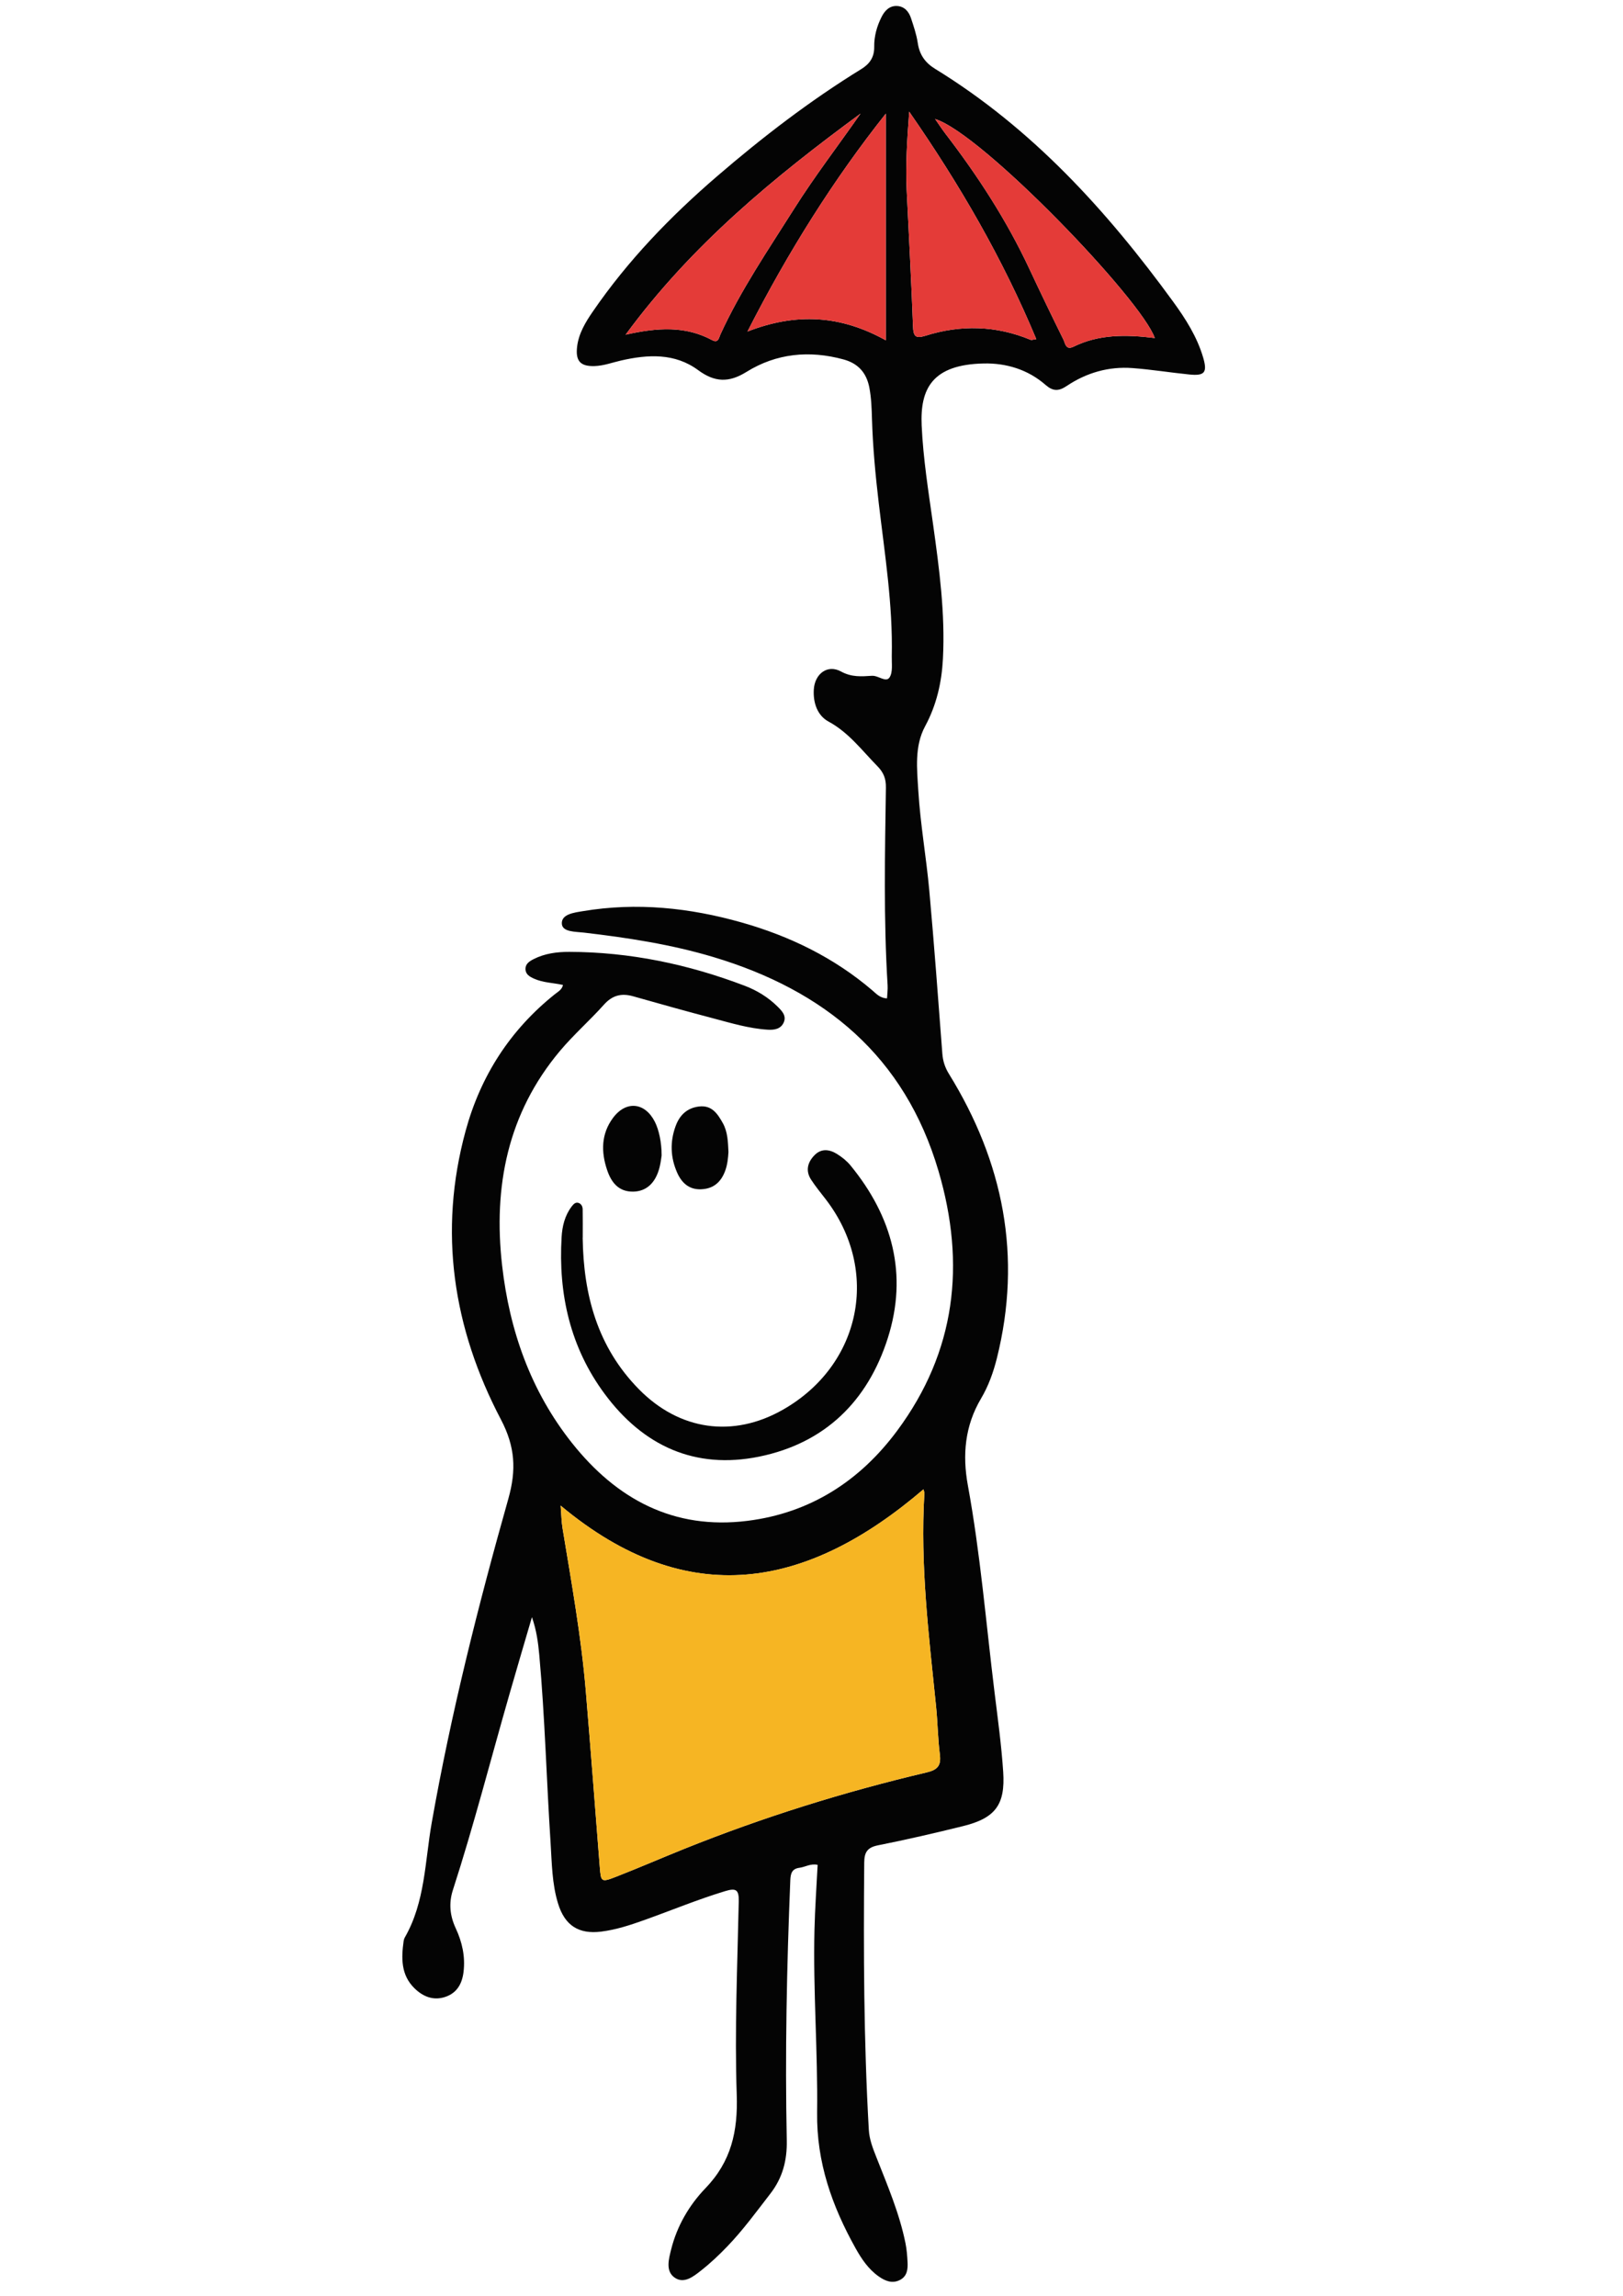
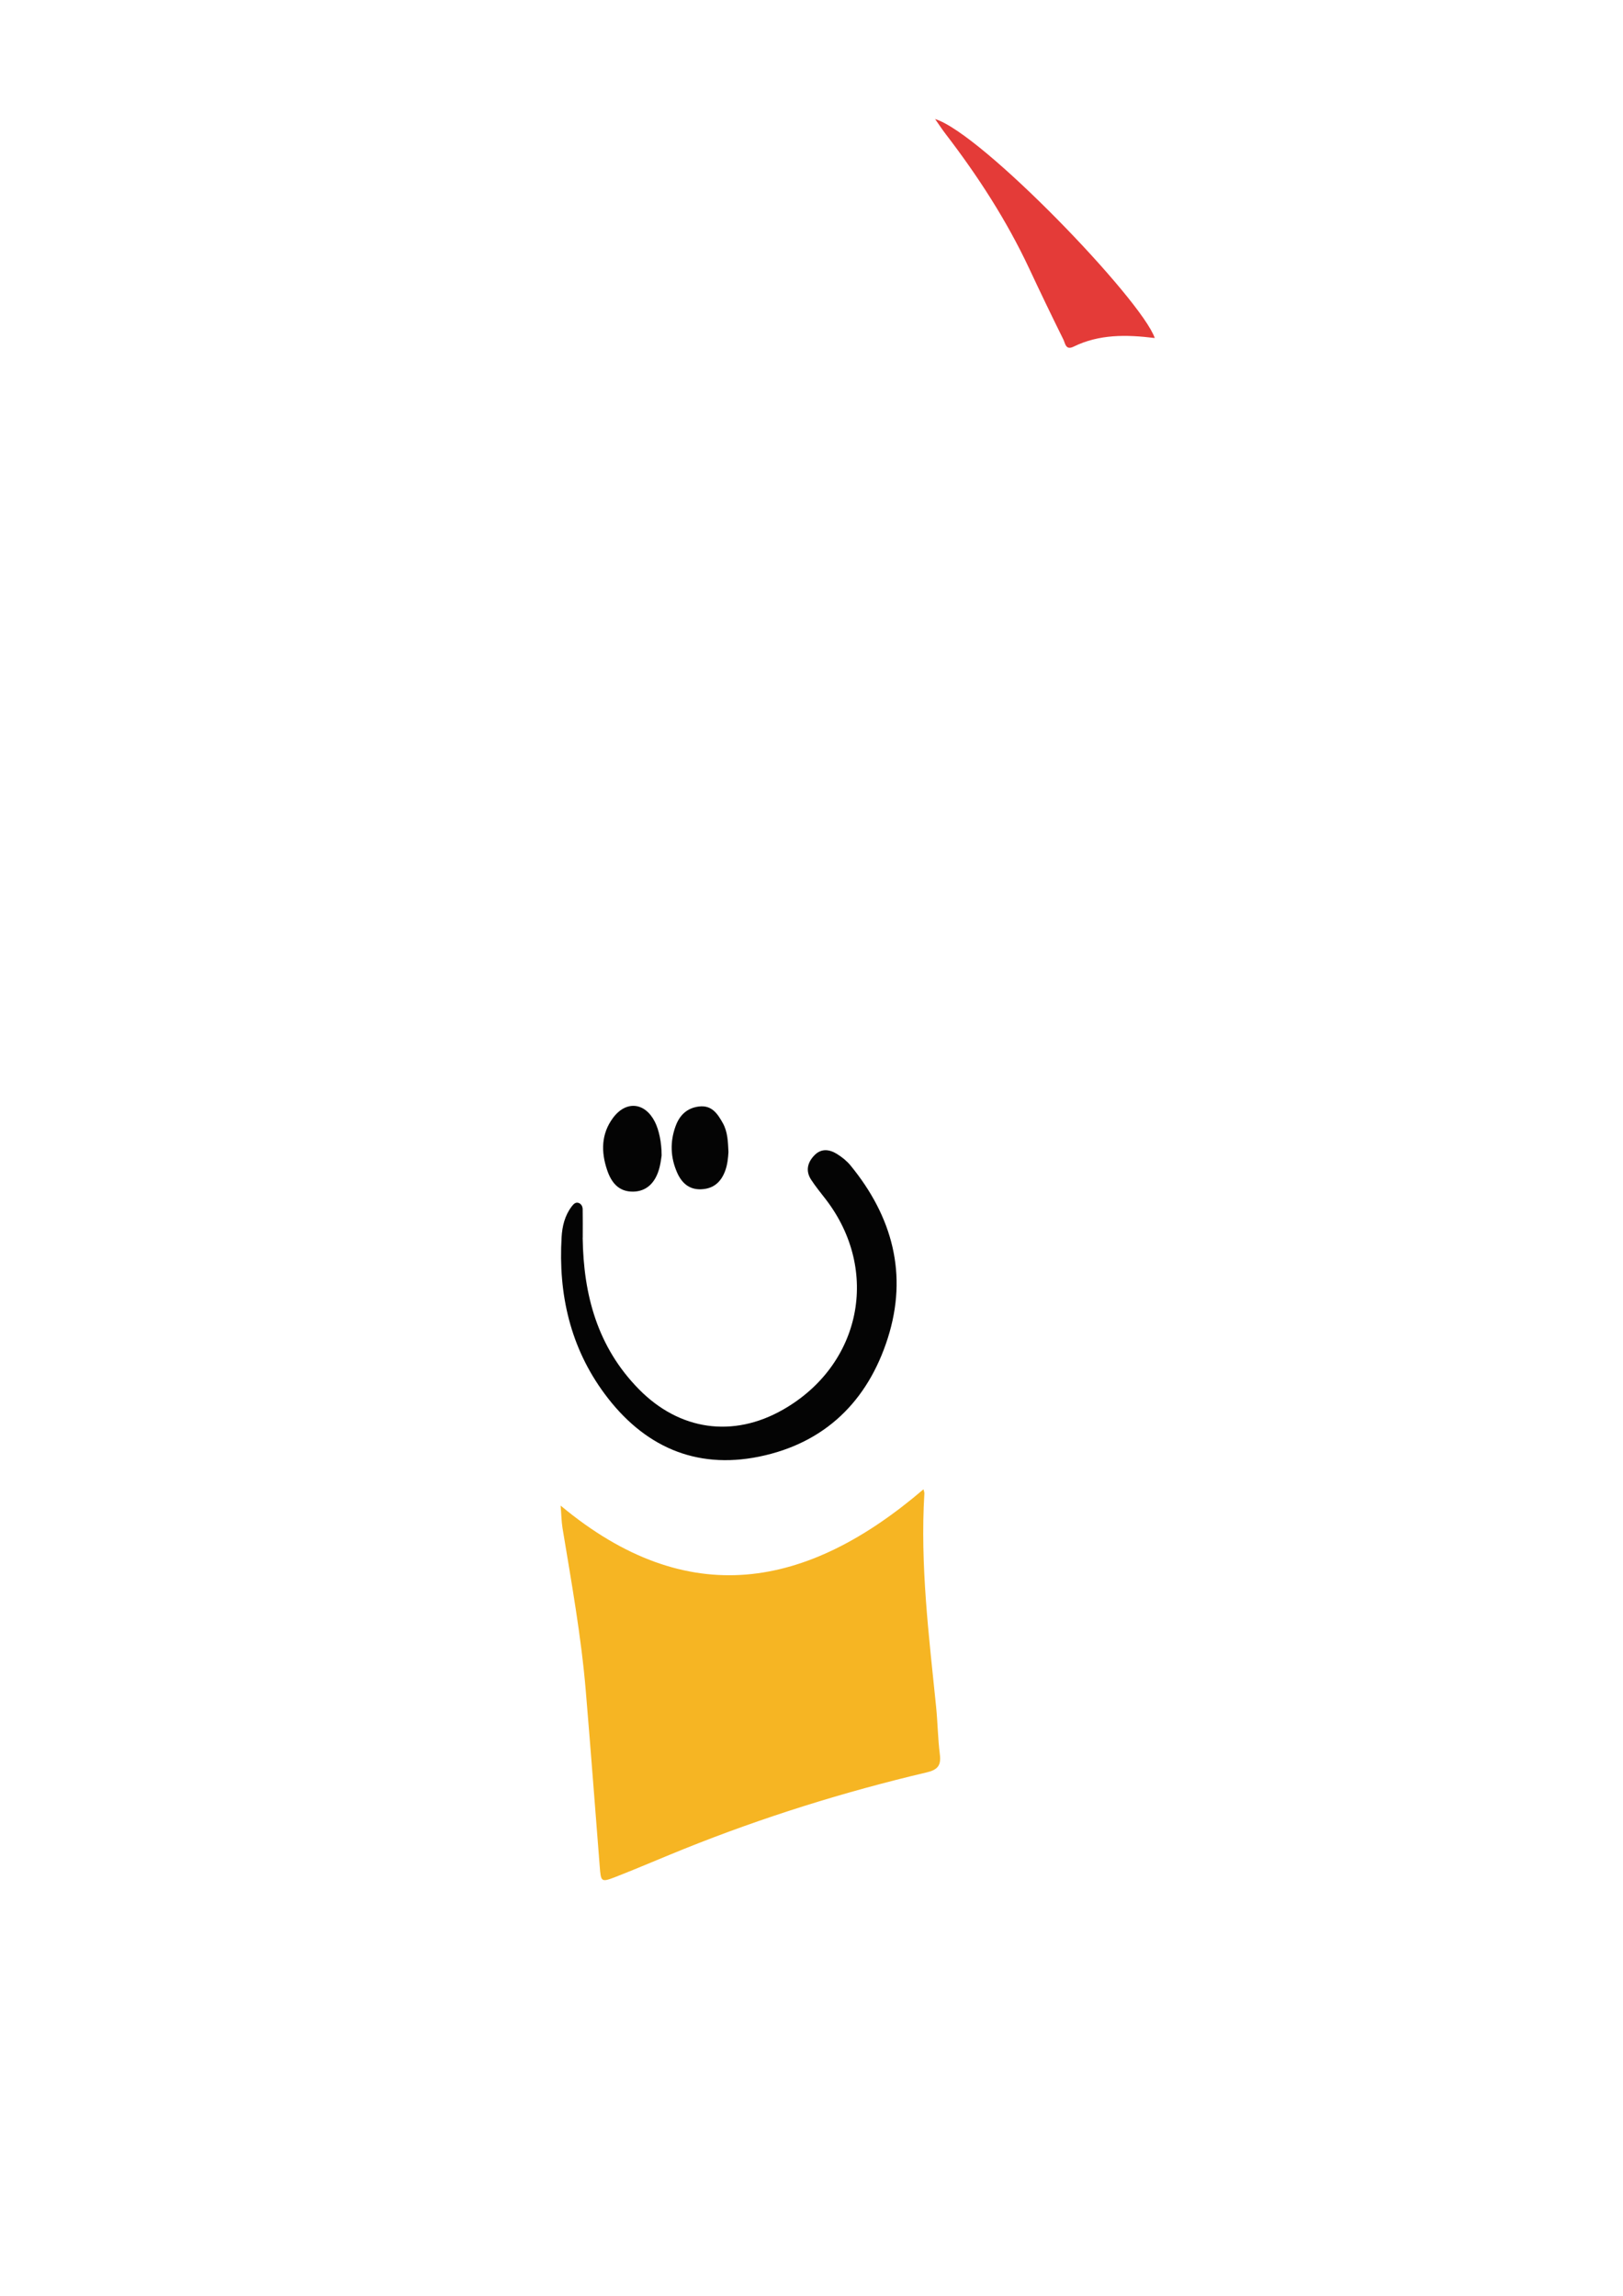
<svg xmlns="http://www.w3.org/2000/svg" id="Ebene_1" data-name="Ebene 1" viewBox="0 0 595.28 841.89">
  <defs>
    <style>
      .cls-1 {
        fill: #e43b38;
      }

      .cls-1, .cls-2, .cls-3 {
        stroke-width: 0px;
      }

      .cls-2 {
        fill: #f6b523;
      }

      .cls-3 {
        fill: #040404;
      }
    </style>
  </defs>
-   <path class="cls-3" d="m206.48,361.19c-3.58-.8-7.27-.8-10.6-2.3-1.55-.7-3.1-1.54-3.15-3.5-.04-1.95,1.47-2.89,2.97-3.66,4.11-2.1,8.61-2.68,13.1-2.67,22.22.05,43.61,4.54,64.32,12.42,4.53,1.72,8.68,4.26,12.14,7.71,1.51,1.51,3.24,3.25,2.23,5.67-1.07,2.56-3.58,2.89-5.94,2.74-6.85-.43-13.41-2.43-19.99-4.17-9.81-2.58-19.58-5.31-29.33-8.08-4.27-1.21-7.61-.4-10.7,3.05-5.21,5.83-11.15,11.03-16.17,17.01-19.19,22.88-24.48,49.72-21.2,78.64,2.72,23.91,10.5,46.04,25.6,65.07,16.4,20.66,37.33,31.97,64.37,28.59,23.06-2.88,41.25-14.62,54.92-33.04,21.53-29,25.23-61.07,15.17-95.25-12.39-42.09-41.78-66.23-82.53-78.45-15.52-4.65-31.46-7.09-47.51-8.97-3.04-.36-7.9-.16-8.11-3.22-.25-3.61,4.7-4.14,7.72-4.65,19.73-3.31,39.19-1.25,58.29,4.17,17.62,5,33.84,12.89,47.88,24.89,1.46,1.25,2.84,2.85,5.38,2.92.08-1.65.31-3.26.21-4.85-1.49-24.14-.98-48.3-.62-72.46.05-3.16-.79-5.47-3.14-7.86-5.68-5.78-10.47-12.31-17.93-16.35-4.05-2.2-5.66-6.83-5.38-11.69.33-5.75,4.98-9.39,9.97-6.66,3.94,2.16,7.53,1.82,11.37,1.58,2.32-.15,5.12,2.57,6.43.62,1.29-1.91.77-5.12.83-7.77.42-18.9-2.58-37.52-4.78-56.2-1.21-10.26-2.17-20.54-2.48-30.87-.11-3.83-.24-7.64-.96-11.44-1.04-5.47-4.12-8.9-9.5-10.36-12.51-3.41-24.6-2.24-35.59,4.59-6.46,4.02-11.65,3.81-17.69-.65-8.58-6.33-18.44-5.79-28.27-3.54-3.24.74-6.38,1.94-9.74,2.04-5.16.16-7.01-1.81-6.41-7.03.57-4.94,3.11-9.1,5.85-13.07,12.82-18.66,28.43-34.81,45.52-49.52,16.67-14.35,34.1-27.74,52.86-39.28,3.11-1.91,4.8-4.38,4.75-8.13-.06-3.88.97-7.59,2.72-11.04,1.18-2.33,2.98-4.19,5.83-3.96,2.6.21,4.16,2.09,4.93,4.41.99,2.99,2.03,6.02,2.49,9.11.63,4.3,2.67,7.24,6.37,9.52,35.56,21.82,63,52,87.29,85.36,4.6,6.32,8.82,12.94,11.04,20.56,1.58,5.43.52,6.73-5.09,6.16-6.95-.7-13.87-1.83-20.83-2.35-8.75-.66-16.89,1.7-24.13,6.55-3.02,2.03-5.08,1.97-7.8-.4-6.44-5.62-14.37-8.02-22.65-7.84-18.86.39-23.38,9.22-22.76,22.77.55,12.16,2.49,24.17,4.18,36.21,2.29,16.34,4.47,32.69,3.62,49.25-.45,8.72-2.32,16.98-6.55,24.83-3.94,7.3-2.97,15.69-2.49,23.54.74,12.28,2.93,24.46,4.04,36.72,1.8,19.9,3.26,39.84,4.78,59.77.21,2.74.97,5.08,2.42,7.43,19.99,32.35,26.89,66.95,17.59,104.24-1.29,5.17-3.1,10.23-5.82,14.81-5.93,10.01-6.87,20.69-4.83,31.84,4.6,25.08,6.66,50.49,9.77,75.76,1.2,9.75,2.54,19.49,3.19,29.28.81,12.16-2.93,17-14.79,19.93-10.33,2.55-20.71,4.96-31.15,7.03-3.94.78-5,2.59-5.03,6.34-.28,32.66-.18,65.31,1.68,97.93.2,3.59,1.47,6.79,2.75,10.04,4.08,10.35,8.48,20.61,10.7,31.59.46,2.27.64,4.61.76,6.92.14,2.56-.12,5.15-2.7,6.52-2.87,1.53-5.52.42-7.92-1.28-3.76-2.66-6.27-6.41-8.47-10.35-8.62-15.45-14.32-31.52-14.08-49.73.29-22.31-1.51-44.62-.97-66.96.19-7.97.76-15.93,1.16-23.86-2.62-.57-4.54.8-6.65,1.07-2.71.35-3.26,1.99-3.37,4.5-1.31,31.8-1.96,63.62-1.3,95.44.15,7.32-1.49,13.7-6,19.54-5.1,6.59-10,13.33-15.78,19.34-2.99,3.11-6.15,6.11-9.54,8.78-2.83,2.23-6.36,5.16-9.87,2.65-3.36-2.41-2.07-6.83-1.22-10.28,2.13-8.57,6.6-16.24,12.57-22.44,9.48-9.84,11.94-20.88,11.49-34.3-.8-23.62.24-47.3.74-70.96.09-4.35-1.11-4.88-5.01-3.7-10.04,3.04-19.71,7.06-29.57,10.58-5.18,1.85-10.38,3.57-15.87,4.26-8.27,1.03-13.35-2.24-15.83-10.3-2.23-7.25-2.26-14.8-2.74-22.26-1.49-22.94-2.07-45.93-4.14-68.84-.42-4.6-1.03-9.18-2.7-13.9-2.75,9.39-5.53,18.78-8.23,28.19-6.89,23.95-13.07,48.11-20.75,71.83-1.58,4.88-1.1,9.47,1.03,14.05,2.36,5.07,3.55,10.36,2.87,16-.52,4.29-2.37,7.69-6.63,9.15-4.42,1.51-8.24-.07-11.39-3.16-4.96-4.87-4.83-11.02-3.96-17.28.07-.49.23-.99.48-1.41,7.43-12.99,7.32-27.75,9.81-41.9,7.08-40.16,17.04-79.67,28.11-118.87,2.98-10.56,2.55-19.08-2.73-29.13-17.55-33.42-23.02-68.87-12.92-105.85,5.5-20.15,16.34-37,32.77-50.11,1.11-.89,2.54-1.59,2.94-3.38Zm-.85,190.93c.27,3.41.29,5.87.69,8.26,3.27,19.87,6.85,39.69,8.54,59.78,1.79,21.4,3.42,42.82,5.1,64.23.46,5.81.49,5.98,6.08,3.8,8.37-3.26,16.61-6.85,24.94-10.2,28.91-11.62,58.57-20.88,88.88-28.02,4.1-.97,5.38-2.56,4.85-6.65-.74-5.77-.78-11.63-1.37-17.43-2.64-26.01-5.89-51.98-4.3-78.22.03-.43-.18-.87-.33-1.52-42.52,36.4-86.36,44.95-133.08,5.98ZM324.89,41.68c-19.14,24.13-35.73,50.47-50.74,79.9,17.97-7,34.21-5.97,50.74,3.21V41.68Zm8.59-.72c-.8,10.6-1.36,19.67-.93,28.77.79,16.64,1.72,33.27,2.32,49.91.13,3.67.89,4.63,4.56,3.48,12.99-4.09,25.89-3.76,38.57,1.5.36.15.89-.09,2.09-.25-12.26-29.38-27.87-56.4-46.61-83.41Zm90.07,83c-4.84-14.05-63.41-75.05-80.57-80.31,1.38,1.96,2.54,3.76,3.84,5.45,11.87,15.46,22.42,31.73,30.7,49.42,4.08,8.72,8.26,17.4,12.53,26.03.66,1.32.8,4.01,3.71,2.58,9.34-4.59,19.28-4.47,29.79-3.17Zm-194.07-1.23c11.62-2.62,21.93-3.28,31.72,2,2.27,1.22,2.47-.85,3.01-2.04,7.44-16.26,17.5-30.97,26.99-46.02,7.59-12.03,16.25-23.29,24.42-35.01-31.65,23.28-61.87,48.01-86.15,81.06Z" />
  <path class="cls-3" d="m213.71,453.88c.29,21,5.42,40.11,20.64,55.58,14.87,15.11,34.51,17.95,52.88,7.45,28.66-16.37,35.69-50.99,15.66-77.08-1.82-2.37-3.74-4.69-5.37-7.19-2.15-3.28-1.34-6.41,1.24-9.04,2.52-2.56,5.5-2.12,8.24-.42,1.81,1.13,3.57,2.53,4.92,4.17,15.4,18.78,21.16,40,13.68,63.42-7.37,23.08-23.05,38.46-47.15,43.39-23.62,4.82-42.59-4-56.67-23-12.6-16.99-17.04-36.55-15.8-57.47.23-3.98,1.16-7.92,3.68-11.23.6-.79,1.34-1.68,2.46-1.36,1.02.29,1.57,1.27,1.59,2.3.06,3.49.02,6.99.02,10.48Z" />
  <path class="cls-3" d="m242.67,423.72c-.1.6-.29,2.42-.72,4.19-1.41,5.81-4.82,9-9.72,9.07-5.42.08-8.06-3.47-9.57-7.97-2.23-6.61-2.17-13.18,2.14-19.02,4.81-6.51,11.77-5.78,15.4,1.41,1.46,2.9,2.48,7.47,2.47,12.32Z" />
  <path class="cls-3" d="m267.18,422.45c-.14,2.32-.37,4.61-1.18,6.84-1.52,4.2-4.33,6.65-8.83,6.83-4.4.18-7.13-2.31-8.81-6.1-2.46-5.57-2.66-11.28-.59-16.99,1.45-4.02,4.16-6.74,8.64-7.27,4.67-.55,6.77,2.66,8.67,6.03,1.86,3.3,1.92,7,2.1,10.66Z" />
  <path class="cls-2" d="m205.63,552.12c46.73,38.97,90.56,30.42,133.08-5.98.15.65.35,1.09.33,1.52-1.59,26.24,1.66,52.21,4.3,78.22.59,5.8.64,11.65,1.37,17.43.52,4.09-.76,5.68-4.85,6.65-30.31,7.14-59.97,16.41-88.88,28.02-8.33,3.35-16.57,6.93-24.94,10.2-5.59,2.18-5.63,2.01-6.08-3.8-1.68-21.41-3.31-42.83-5.1-64.23-1.68-20.09-5.27-39.91-8.54-59.78-.39-2.39-.41-4.85-.69-8.26Z" />
-   <path class="cls-1" d="m324.89,41.68v83.11c-16.52-9.18-32.76-10.21-50.74-3.21,15-29.44,31.59-55.77,50.74-79.9Z" />
-   <path class="cls-1" d="m333.48,40.96c18.74,27,34.35,54.03,46.61,83.41-1.2.16-1.72.4-2.09.25-12.68-5.26-25.58-5.59-38.57-1.5-3.67,1.16-4.43.19-4.56-3.48-.6-16.64-1.53-33.27-2.32-49.91-.43-9.1.13-18.17.93-28.77Z" />
+   <path class="cls-1" d="m324.89,41.68v83.11Z" />
  <path class="cls-1" d="m423.54,123.96c-10.51-1.3-20.45-1.42-29.79,3.17-2.91,1.43-3.05-1.26-3.71-2.58-4.27-8.63-8.45-17.31-12.53-26.03-8.29-17.69-18.83-33.96-30.7-49.42-1.3-1.69-2.46-3.49-3.84-5.45,17.17,5.27,75.74,66.26,80.57,80.31Z" />
-   <path class="cls-1" d="m229.47,122.73c24.28-33.05,54.5-57.78,86.15-81.06-8.17,11.72-16.84,22.98-24.42,35.01-9.49,15.05-19.56,29.76-26.99,46.02-.54,1.18-.75,3.26-3.01,2.04-9.78-5.28-20.1-4.63-31.72-2Z" />
</svg>